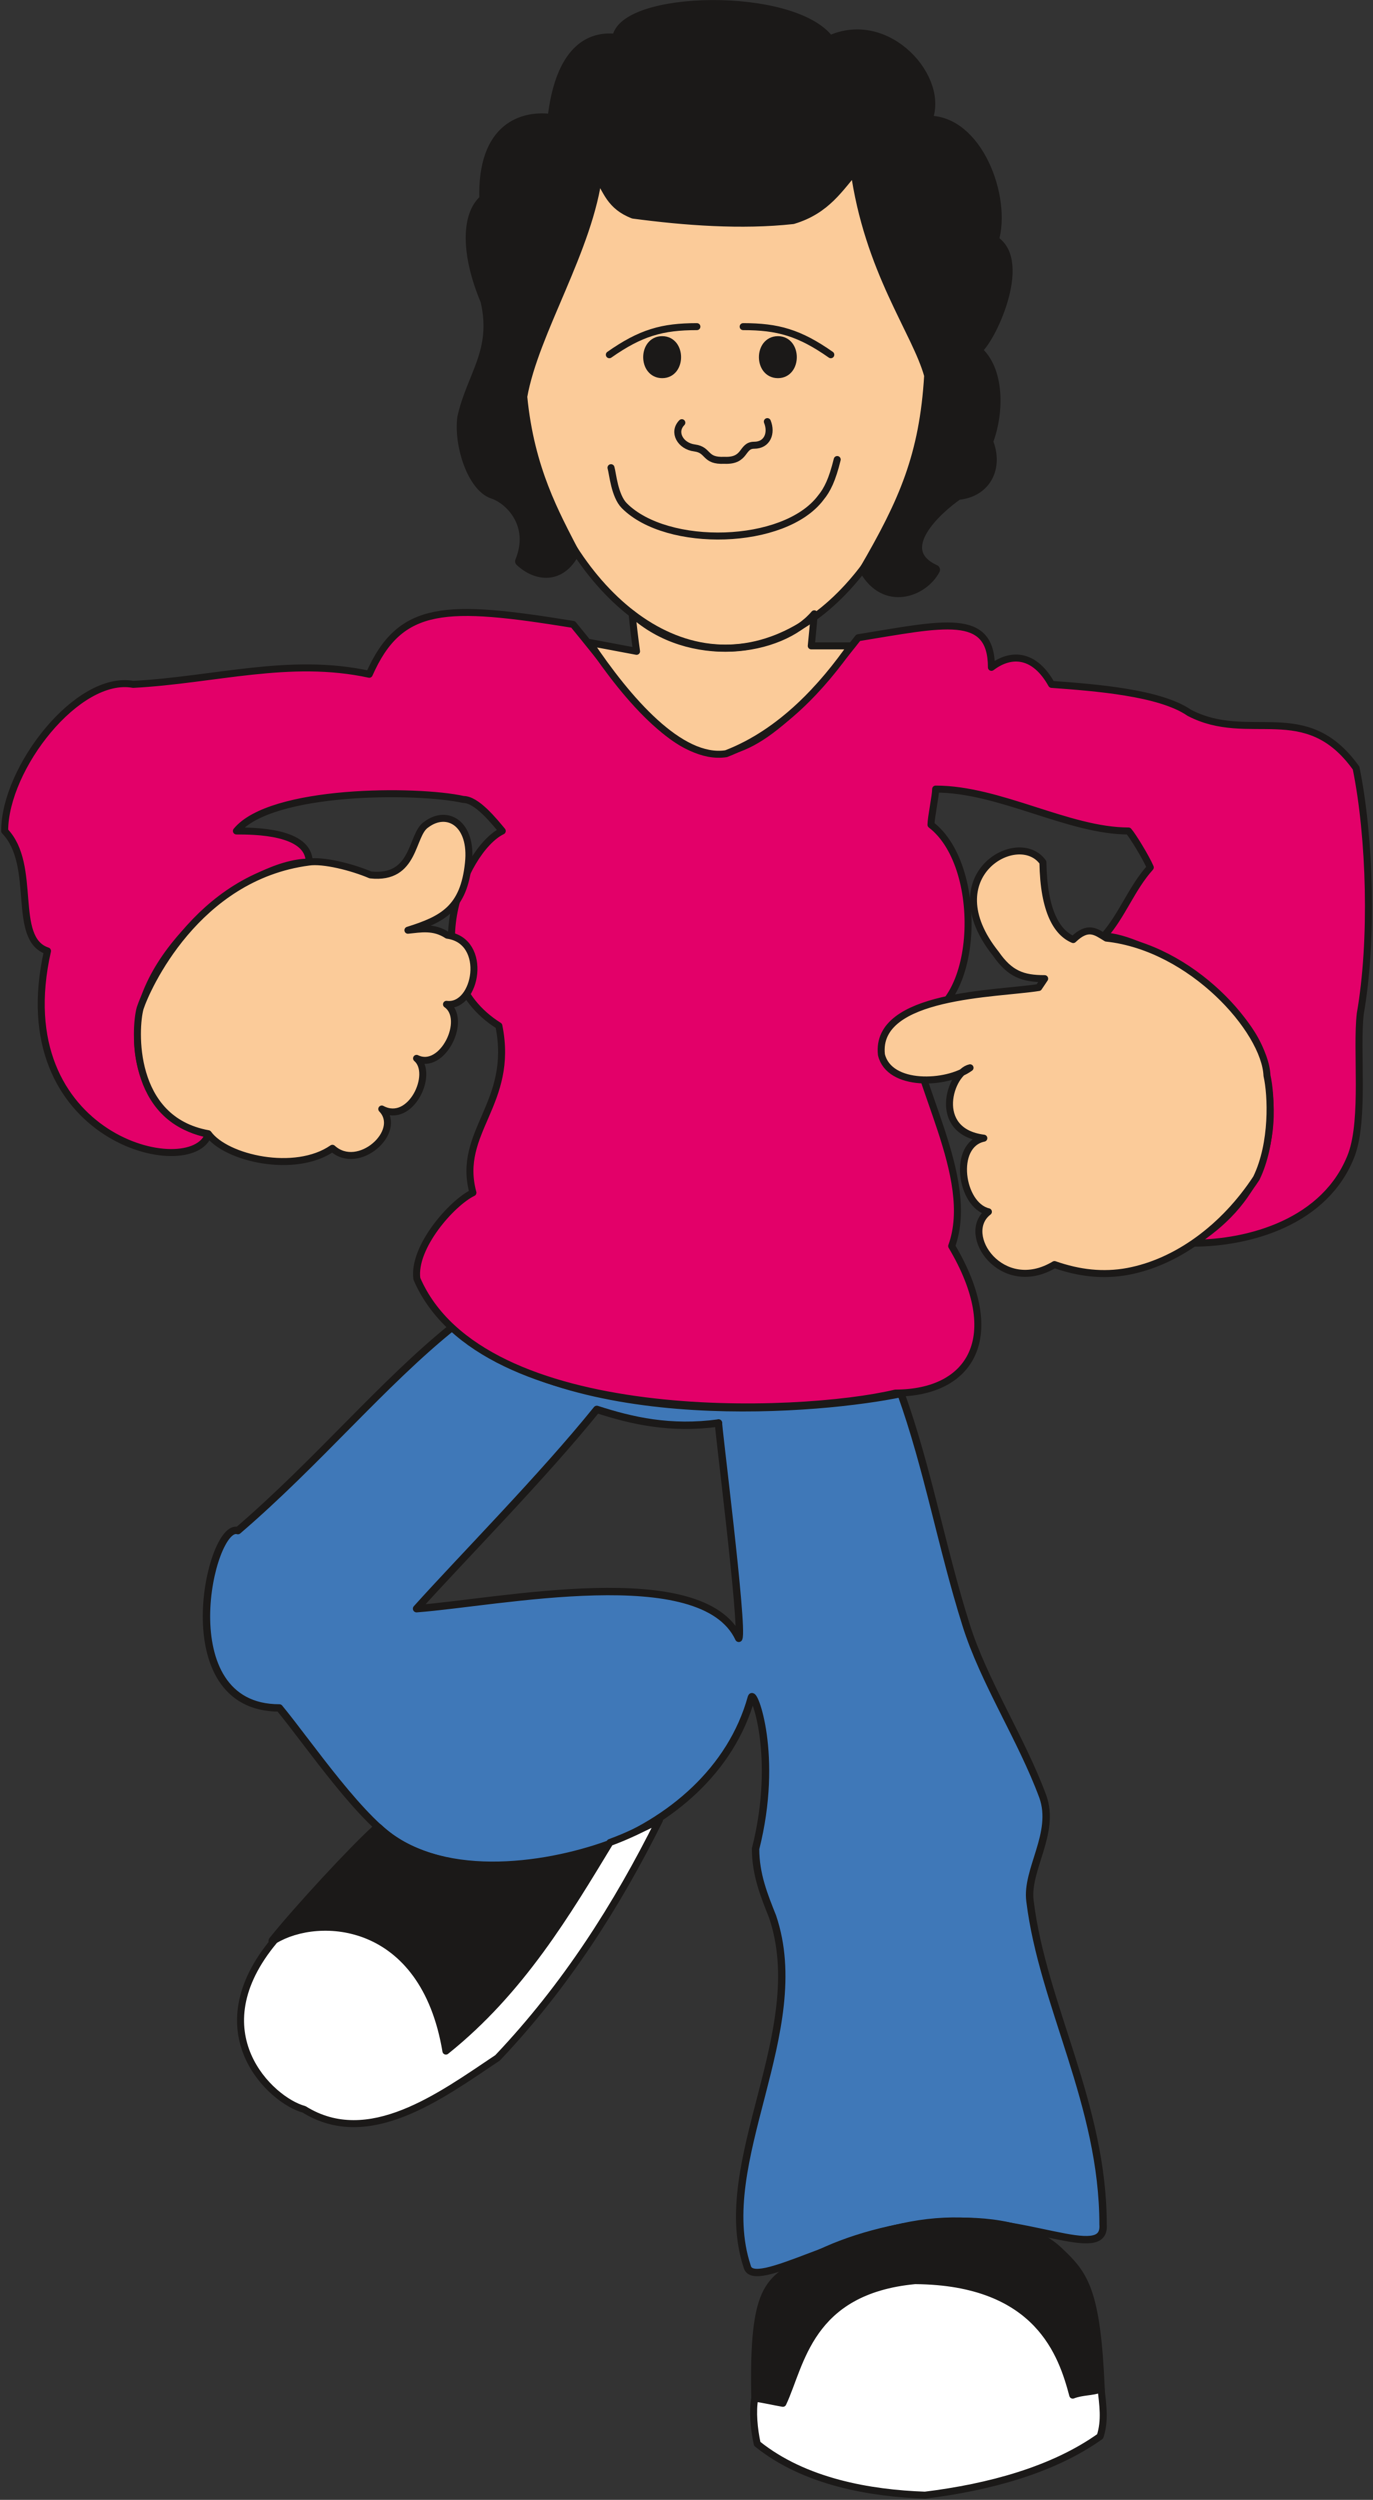
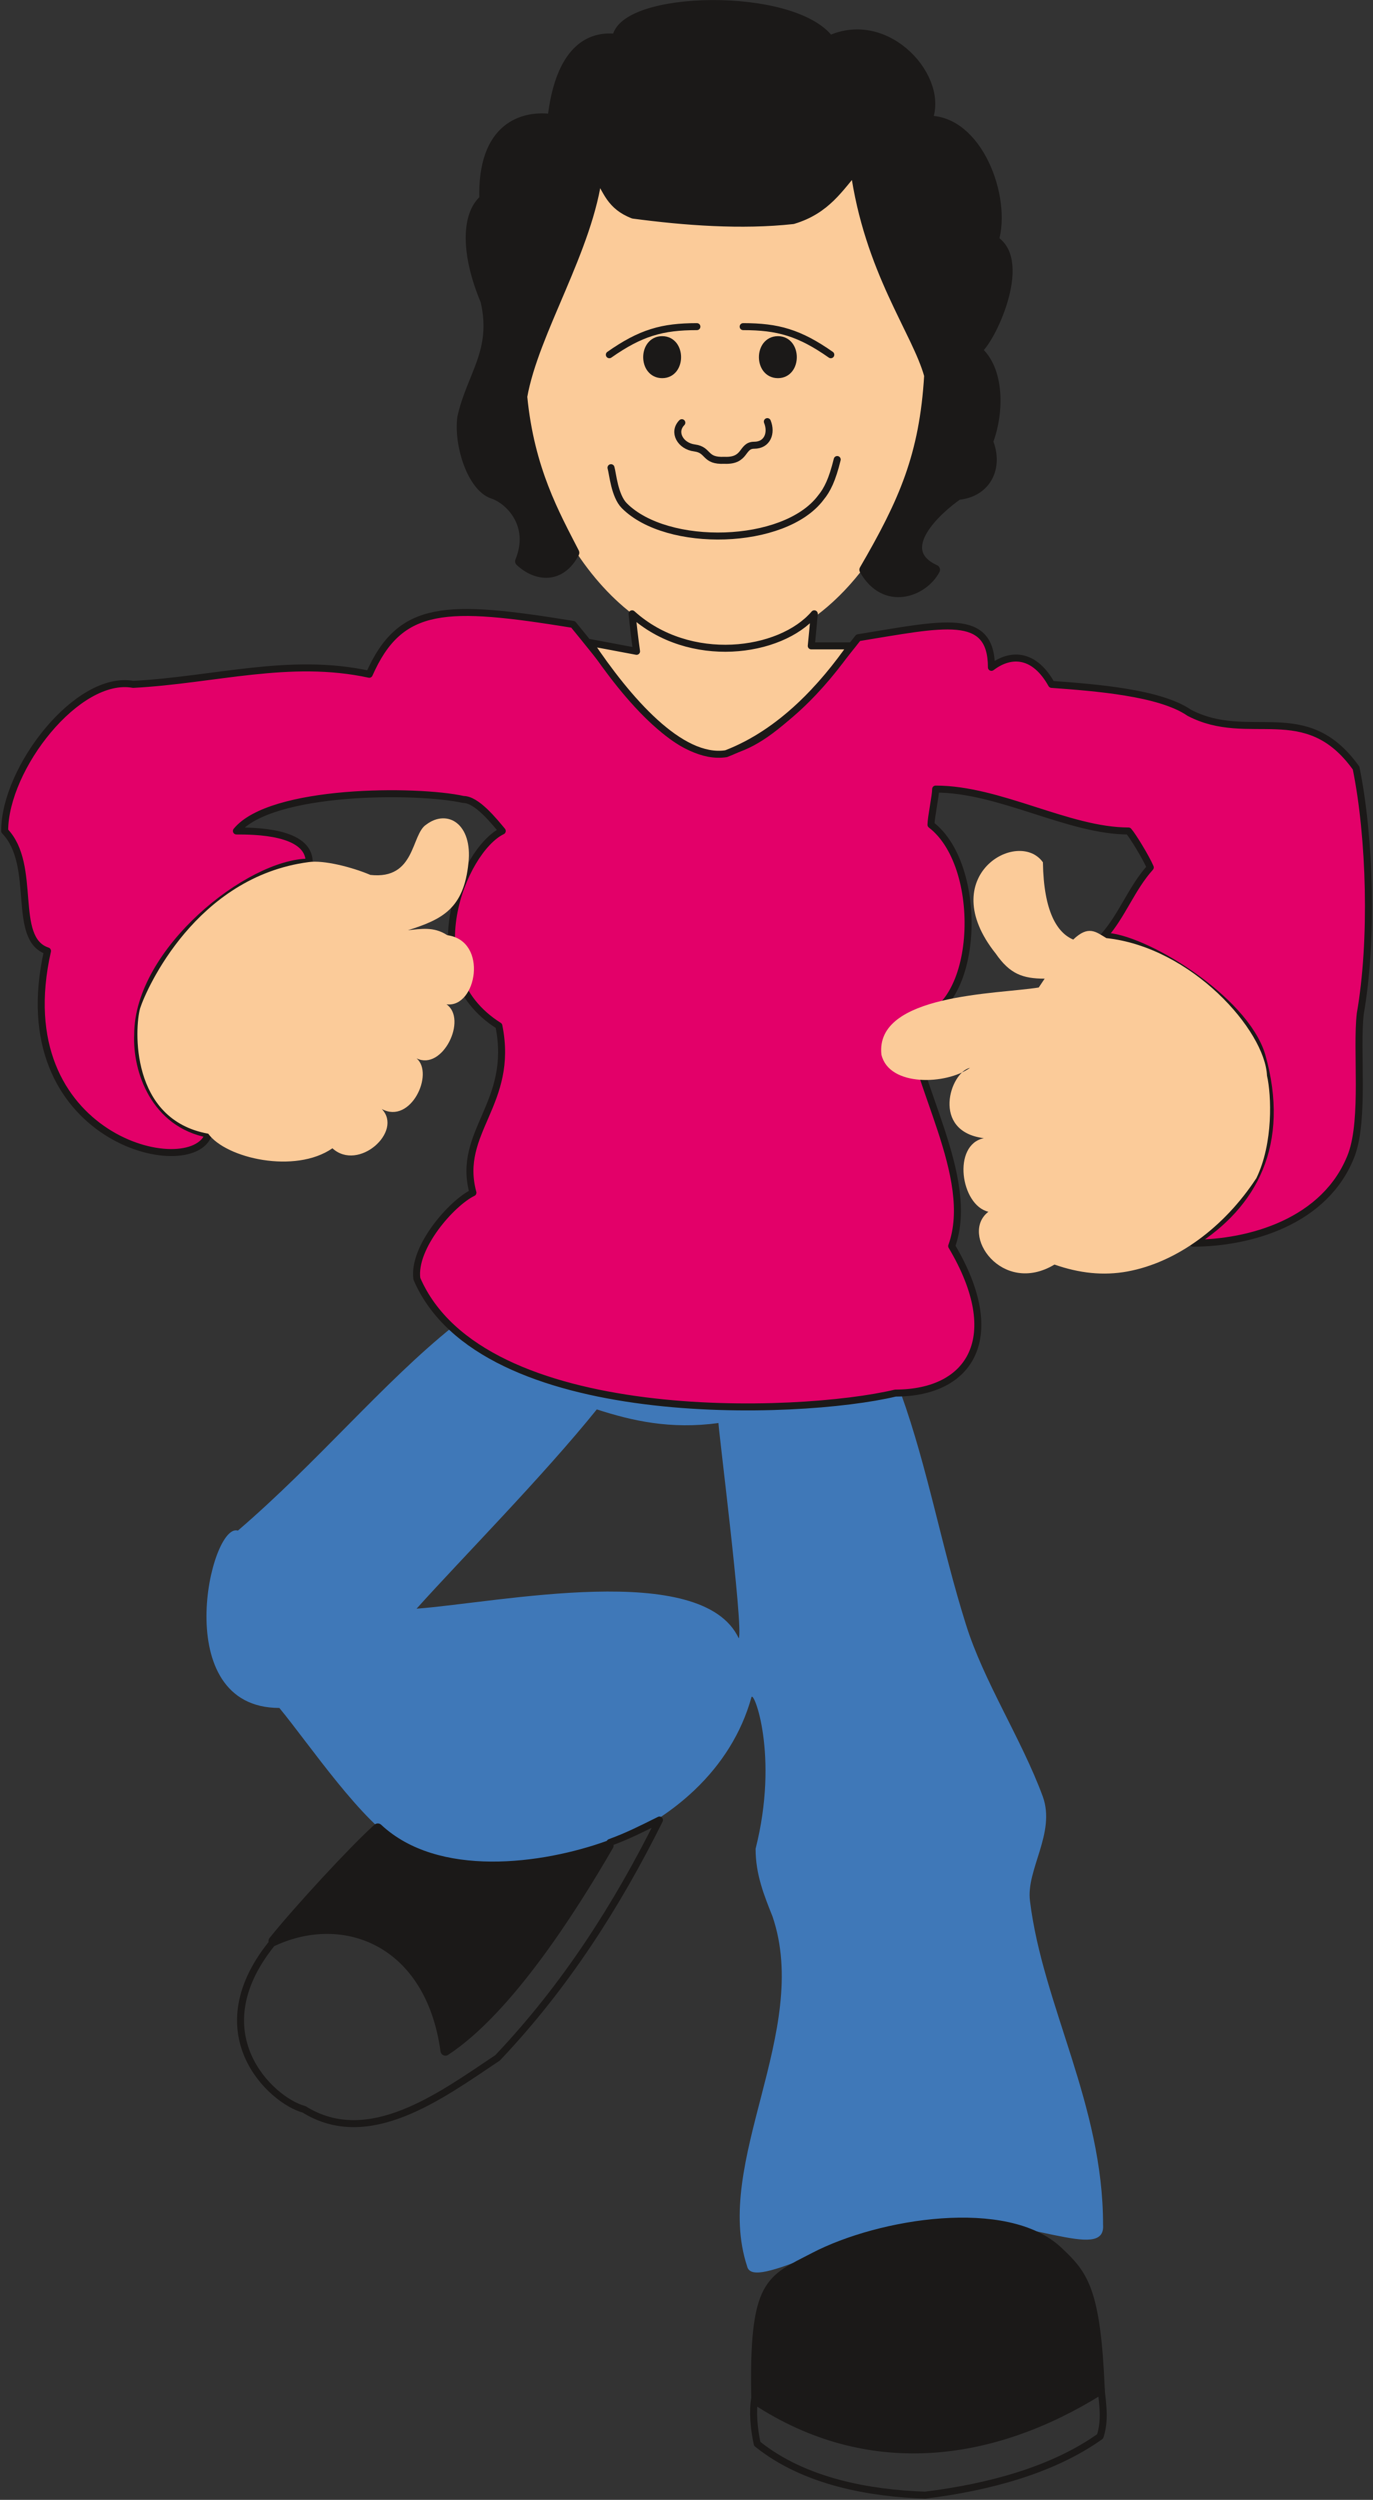
<svg xmlns="http://www.w3.org/2000/svg" xml:space="preserve" width="141.3mm" height="971.906" fill-rule="evenodd" stroke-linejoin="round" stroke-width="28.222" preserveAspectRatio="xMidYMid" version="1.2" viewBox="0 0 14130 25715">
  <rect x="0" y="0" width="14130" height="25715" fill="#333333" stroke="none" />
  <defs class="ClipPathGroup">
    <clipPath id="a" clipPathUnits="userSpaceOnUse">
      <path d="M0 0h14130v25715H0z" />
    </clipPath>
  </defs>
  <g class="SlideGroup">
    <g class="Slide" clip-path="url(#a)">
      <g class="Page">
        <g class="com.sun.star.drawing.ClosedBezierShape">
          <path fill="none" d="M2087 13607h9305v9809H2087z" class="BoundingBox" />
          <path fill="#3F78B8" d="M6142 14498c-559 693-1382 1524-1855 2050 851-64 2938-503 3316 305 51-105-226-2271-208-2215-493 68-893-23-1253-140Zm0 0Zm-1479-853c-719 576-1394 1396-2215 2100-284-91-720 1824 427 1824 310 376 861 1195 1260 1408 1102 592 3184-23 3598-1517 20-84 287 594 43 1558 0 266 89 482 175 698 399 1181-617 2522-262 3597 61 266 1034-384 1941-457 907-77 1753 426 1722 27 0-1234-620-2255-752-3327-43-322 267-698 132-1075-218-592-609-1184-792-1773-252-800-391-1603-668-2373-780 163-3374 417-4609-690Z" />
-           <path fill="none" stroke="#1B1918" stroke-linecap="round" stroke-width="76" d="M6142 14498c-559 693-1382 1524-1855 2050 851-64 2938-503 3316 305 51-105-226-2271-208-2215-493 68-893-23-1253-140Z" />
-           <path fill="none" stroke="#1B1918" stroke-linecap="round" stroke-width="76" d="M4663 13645c-719 576-1394 1396-2215 2100-284-91-720 1824 427 1824 310 376 861 1195 1260 1408 1102 592 3184-23 3598-1517 20-84 287 594 43 1558 0 266 89 482 175 698 399 1181-617 2522-262 3597 61 266 1034-384 1941-457 907-77 1753 426 1722 27 0-1234-620-2255-752-3327-43-322 267-698 132-1075-218-592-609-1184-792-1773-252-800-391-1603-668-2373-780 163-3374 417-4609-690Z" />
        </g>
        <g class="com.sun.star.drawing.ClosedBezierShape">
          <path fill="none" d="M12 6264h14109v8246H12z" class="BoundingBox" />
          <path fill="#E30069" d="M5898 6423c-1308-212-1778-212-2098 513-819-178-1588 59-2429 104C799 6936 48 7901 48 8548c342 353 63 1110 441 1234-439 1938 1489 2385 1657 1885-557-104-747-653-729-1026 0-859 1145-1773 1765-1773 0-320-574-320-749-320 353-431 1852-431 2337-324 135 0 310 217 399 324-406 195-922 1447-35 2004 162 802-437 1089-267 1717-219 106-620 562-577 885 663 1541 3940 1412 4925 1176 773 0 1136-574 579-1512 257-707-406-1703-426-2327 706 0 792-1565 213-2007 0-74 48-296 48-367 661 0 1368 431 1985 431 46 53 178 269 224 375-193 214-287 491-478 707 396 0 1448 635 1626 1226 259 915-87 1542-709 1932 574 0 1369-214 1633-913 135-376 46-1072 89-1448 132-752 102-1813-43-2526-518-724-1100-246-1717-569-302-208-965-259-1417-292-171-307-408-335-619-175 0-576-495-447-1371-305-1522 1949-1844 1189-2934-137Z" />
          <path fill="none" stroke="#1B1918" stroke-linecap="round" stroke-width="72" d="M5898 6423c-1308-212-1778-212-2098 513-819-178-1588 59-2429 104C799 6936 48 7901 48 8548c342 353 63 1110 441 1234-439 1938 1489 2385 1657 1885-557-104-747-653-729-1026 0-859 1145-1773 1765-1773 0-320-574-320-749-320 353-431 1852-431 2337-324 135 0 310 217 399 324-406 195-922 1447-35 2004 162 802-437 1089-267 1717-219 106-620 562-577 885 663 1541 3940 1412 4925 1176 773 0 1136-574 579-1512 257-707-406-1703-426-2327 706 0 792-1565 213-2007 0-74 48-296 48-367 661 0 1368 431 1985 431 46 53 178 269 224 375-193 214-287 491-478 707 396 0 1448 635 1626 1226 259 915-87 1542-709 1932 574 0 1369-214 1633-913 135-376 46-1072 89-1448 132-752 102-1813-43-2526-518-724-1100-246-1717-569-302-208-965-259-1417-292-171-307-408-335-619-175 0-576-495-447-1371-305-1522 1949-1844 1189-2934-137Z" />
        </g>
        <g class="com.sun.star.drawing.ClosedBezierShape">
          <path fill="none" d="M1377 1694h11731v11444H1377z" class="BoundingBox" />
          <path fill="#FBCB99" d="M11386 9650c876 94 1633 948 1653 1415 46 201 66 693-109 1054-333 508-820 866-1326 960-251 46-498 18-752-71-541 325-981-312-680-543-286-67-375-689-47-757-546-69-348-679-142-724-242 175-833 198-912-135-69-627 1195-622 1619-691l61-91c-226 0-358-48-503-257-639-800 231-1295 485-940 8 514 150 727 312 795 155-149 232-81 341-15Zm0 0Zm-9944 722c66-204 577-1352 1735-1504 150-23 445 51 635 132 467 51 417-417 575-518 216-163 478-10 434 396-48 467-266 579-623 691 131-13 265-41 405 51 427 58 302 752-8 711 219 152-40 688-308 556 184 155-58 683-358 521 223 231-241 648-508 404-384 266-1095 104-1278-150-806-145-758-1087-701-1290Zm0 0Zm8134-6598c0 1412-952 2893-2110 2893-1159 0-2109-1481-2109-2893 305-681 645-1034 785-1994 221 325 132 485 1324 485 1059 107 1104-322 1325-535 97 744 420 1404 785 2044Zm0 0ZM6066 6609c163 30 323 61 485 91-18-127-33-256-46-386 590 534 1527 407 1875 0-10 112-20 221-31 330h409c-287 409-711 888-1285 1109-470 73-1013-555-1407-1144Z" />
-           <path fill="none" stroke="#1B1918" stroke-linecap="round" stroke-width="72" d="M11386 9650c876 94 1633 948 1653 1415 46 201 66 693-109 1054-333 508-820 866-1326 960-251 46-498 18-752-71-541 325-981-312-680-543-286-67-375-689-47-757-546-69-348-679-142-724-242 175-833 198-912-135-69-627 1195-622 1619-691l61-91c-226 0-358-48-503-257-639-800 231-1295 485-940 8 514 150 727 312 795 155-149 232-81 341-15Zm-9944 722c66-204 577-1352 1735-1504 150-23 445 51 635 132 467 51 417-417 575-518 216-163 478-10 434 396-48 467-266 579-623 691 131-13 265-41 405 51 427 58 302 752-8 711 219 152-40 688-308 556 184 155-58 683-358 521 223 231-241 648-508 404-384 266-1095 104-1278-150-806-145-758-1087-701-1290Zm8134-6598c0 1412-952 2893-2110 2893-1159 0-2109-1481-2109-2893 305-681 645-1034 785-1994 221 325 132 485 1324 485 1059 107 1104-322 1325-535 97 744 420 1404 785 2044Z" />
          <path fill="none" stroke="#1B1918" stroke-linecap="round" stroke-width="72" d="M6066 6609c163 30 323 61 485 91-18-127-33-256-46-386 590 534 1527 407 1875 0-10 112-20 221-31 330h409c-287 409-711 888-1285 1109-470 73-1013-555-1407-1144Z" />
        </g>
        <g fill="none" class="com.sun.star.drawing.OpenBezierShape">
          <path d="M6235 3324h2418v2228H6235z" class="BoundingBox" />
          <path stroke="#1B1918" stroke-linecap="round" stroke-width="72" d="M6288 4811c18 61 36 289 137 391 440 442 1647 414 2021-81 68-82 119-186 170-394m-1599-379c-96 97-15 242 132 260 150 20 97 137 306 127 226 10 173-155 307-155 135 0 183-125 135-243m653-688c-323-226-544-289-902-289m-1377 289c322-226 543-289 901-289" />
        </g>
        <g class="com.sun.star.drawing.ClosedBezierShape">
          <path fill="none" d="M2763 1h8608v25238H2763z" class="BoundingBox" />
          <path fill="#1B1918" d="M6150 1776c106 188 142 333 368 422 533 71 1117 114 1641 56 343-102 475-333 642-521 143 1052 636 1674 761 2129-49 825-262 1303-667 1999 214 376 606 231 728 0-443-203 23-623 236-770 297-28 416-289 310-548 117-305 117-752-120-943 130-71 534-912 178-1128 132-434-165-1247-688-1231 188-420-408-1100-1002-823-368-507-2141-464-2187-18-335-43-594 190-665 825-295-43-724 74-701 826-189 162-189 566 12 1044 120 520-143 767-239 1201-36 290 106 709 310 782 178 56 440 318 285 696 168 158 417 186 559-88-201-392-463-854-536-1606 119-673 683-1524 775-2304Zm0 0Zm1856 1733c-193 0-193 330 0 330 191 0 191-330 0-330Zm0 0Zm-1191 0c191 0 191 330 0 330-193 0-193-330 0-330Zm0 0Zm968 21180c-26-1229 147-1232 597-1468 678-353 1984-561 2510-61 259 244 386 394 429 1425-1127 704-2393 854-3536 104Zm0 0Zm-3895-5881c-241 215-820 842-1074 1159 731-337 1615 0 1770 1128 641-421 1294-1445 1680-2111-671 242-1766 394-2376-176Z" />
          <path fill="none" stroke="#1B1918" stroke-linecap="round" stroke-width="102" d="M6150 1776c106 188 142 333 368 422 533 71 1117 114 1641 56 343-102 475-333 642-521 143 1052 636 1674 761 2129-49 825-262 1303-667 1999 214 376 606 231 728 0-443-203 23-623 236-770 297-28 416-289 310-548 117-305 117-752-120-943 130-71 534-912 178-1128 132-434-165-1247-688-1231 188-420-408-1100-1002-823-368-507-2141-464-2187-18-335-43-594 190-665 825-295-43-724 74-701 826-189 162-189 566 12 1044 120 520-143 767-239 1201-36 290 106 709 310 782 178 56 440 318 285 696 168 158 417 186 559-88-201-392-463-854-536-1606 119-673 683-1524 775-2304Z" />
          <path fill="none" stroke="#1B1918" stroke-linecap="round" stroke-width="102" d="M8006 3509c-193 0-193 330 0 330 191 0 191-330 0-330Zm-1191 0c191 0 191 330 0 330-193 0-193-330 0-330Zm968 21180c-26-1229 147-1232 597-1468 678-353 1984-561 2510-61 259 244 386 394 429 1425-1127 704-2393 854-3536 104Zm-3895-5881c-241 215-820 842-1074 1159 731-337 1615 0 1770 1128 641-421 1294-1445 1680-2111-671 242-1766 394-2376-176Z" />
        </g>
        <g class="com.sun.star.drawing.ClosedBezierShape">
          <path fill="none" d="M2440 18686h8952v7018H2440z" class="BoundingBox" />
-           <path fill="#FFF" d="M11332 24575c16 157 44 320-10 487-485 346-1145 524-1803 605-563-20-1238-135-1726-528-33-148-51-336-25-470 79 10 211 40 289 53 188-399 267-1158 1360-1262 1273 10 1514 769 1623 1178 97-38 196-28 292-63Zm0 0Zm-8506-4617c455-276 1535-223 1763 1141 778-622 1253-1430 1688-2146 188-69 322-138 510-231-437 878-967 1709-1666 2446-588 393-1327 944-1992 530-341-91-1097-795-303-1740Z" />
          <path fill="none" stroke="#1B1918" stroke-linecap="round" stroke-width="72" d="M11332 24575c16 157 44 320-10 487-485 346-1145 524-1803 605-563-20-1238-135-1726-528-33-148-51-336-25-470 79 10 211 40 289 53 188-399 267-1158 1360-1262 1273 10 1514 769 1623 1178 97-38 196-28 292-63Zm-8506-4617c455-276 1535-223 1763 1141 778-622 1253-1430 1688-2146 188-69 322-138 510-231-437 878-967 1709-1666 2446-588 393-1327 944-1992 530-341-91-1097-795-303-1740Z" />
        </g>
      </g>
    </g>
  </g>
</svg>